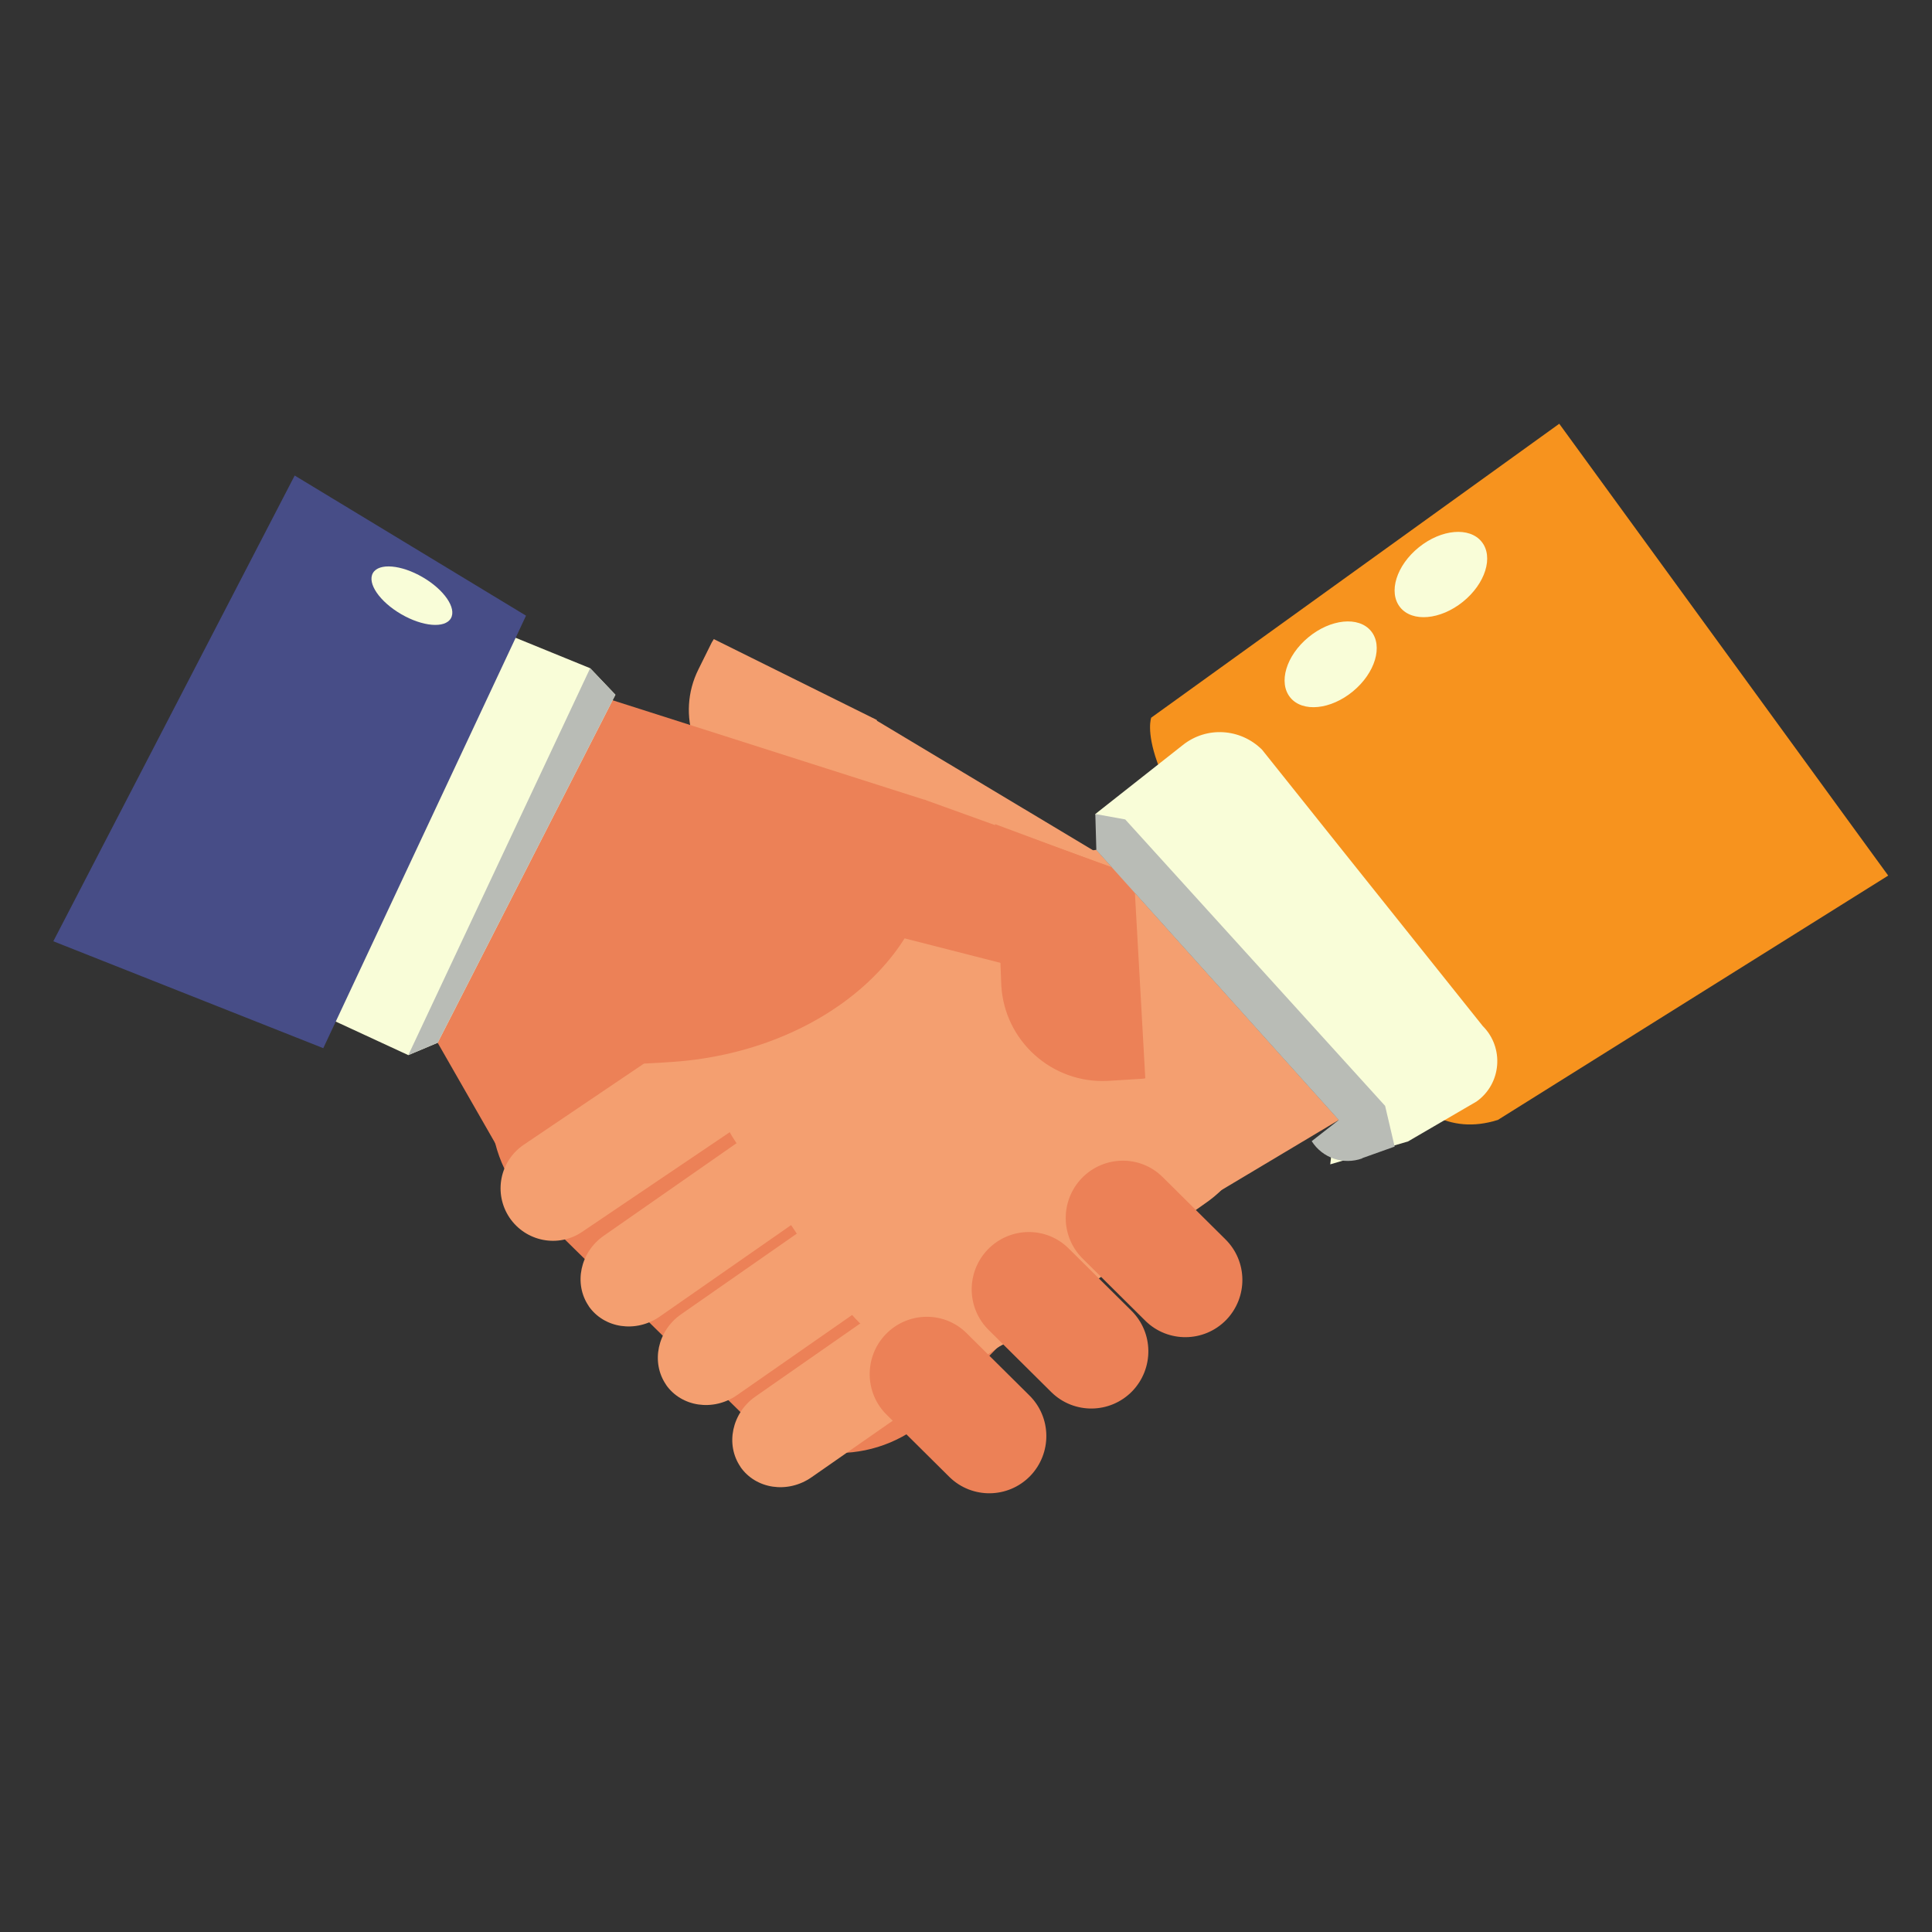
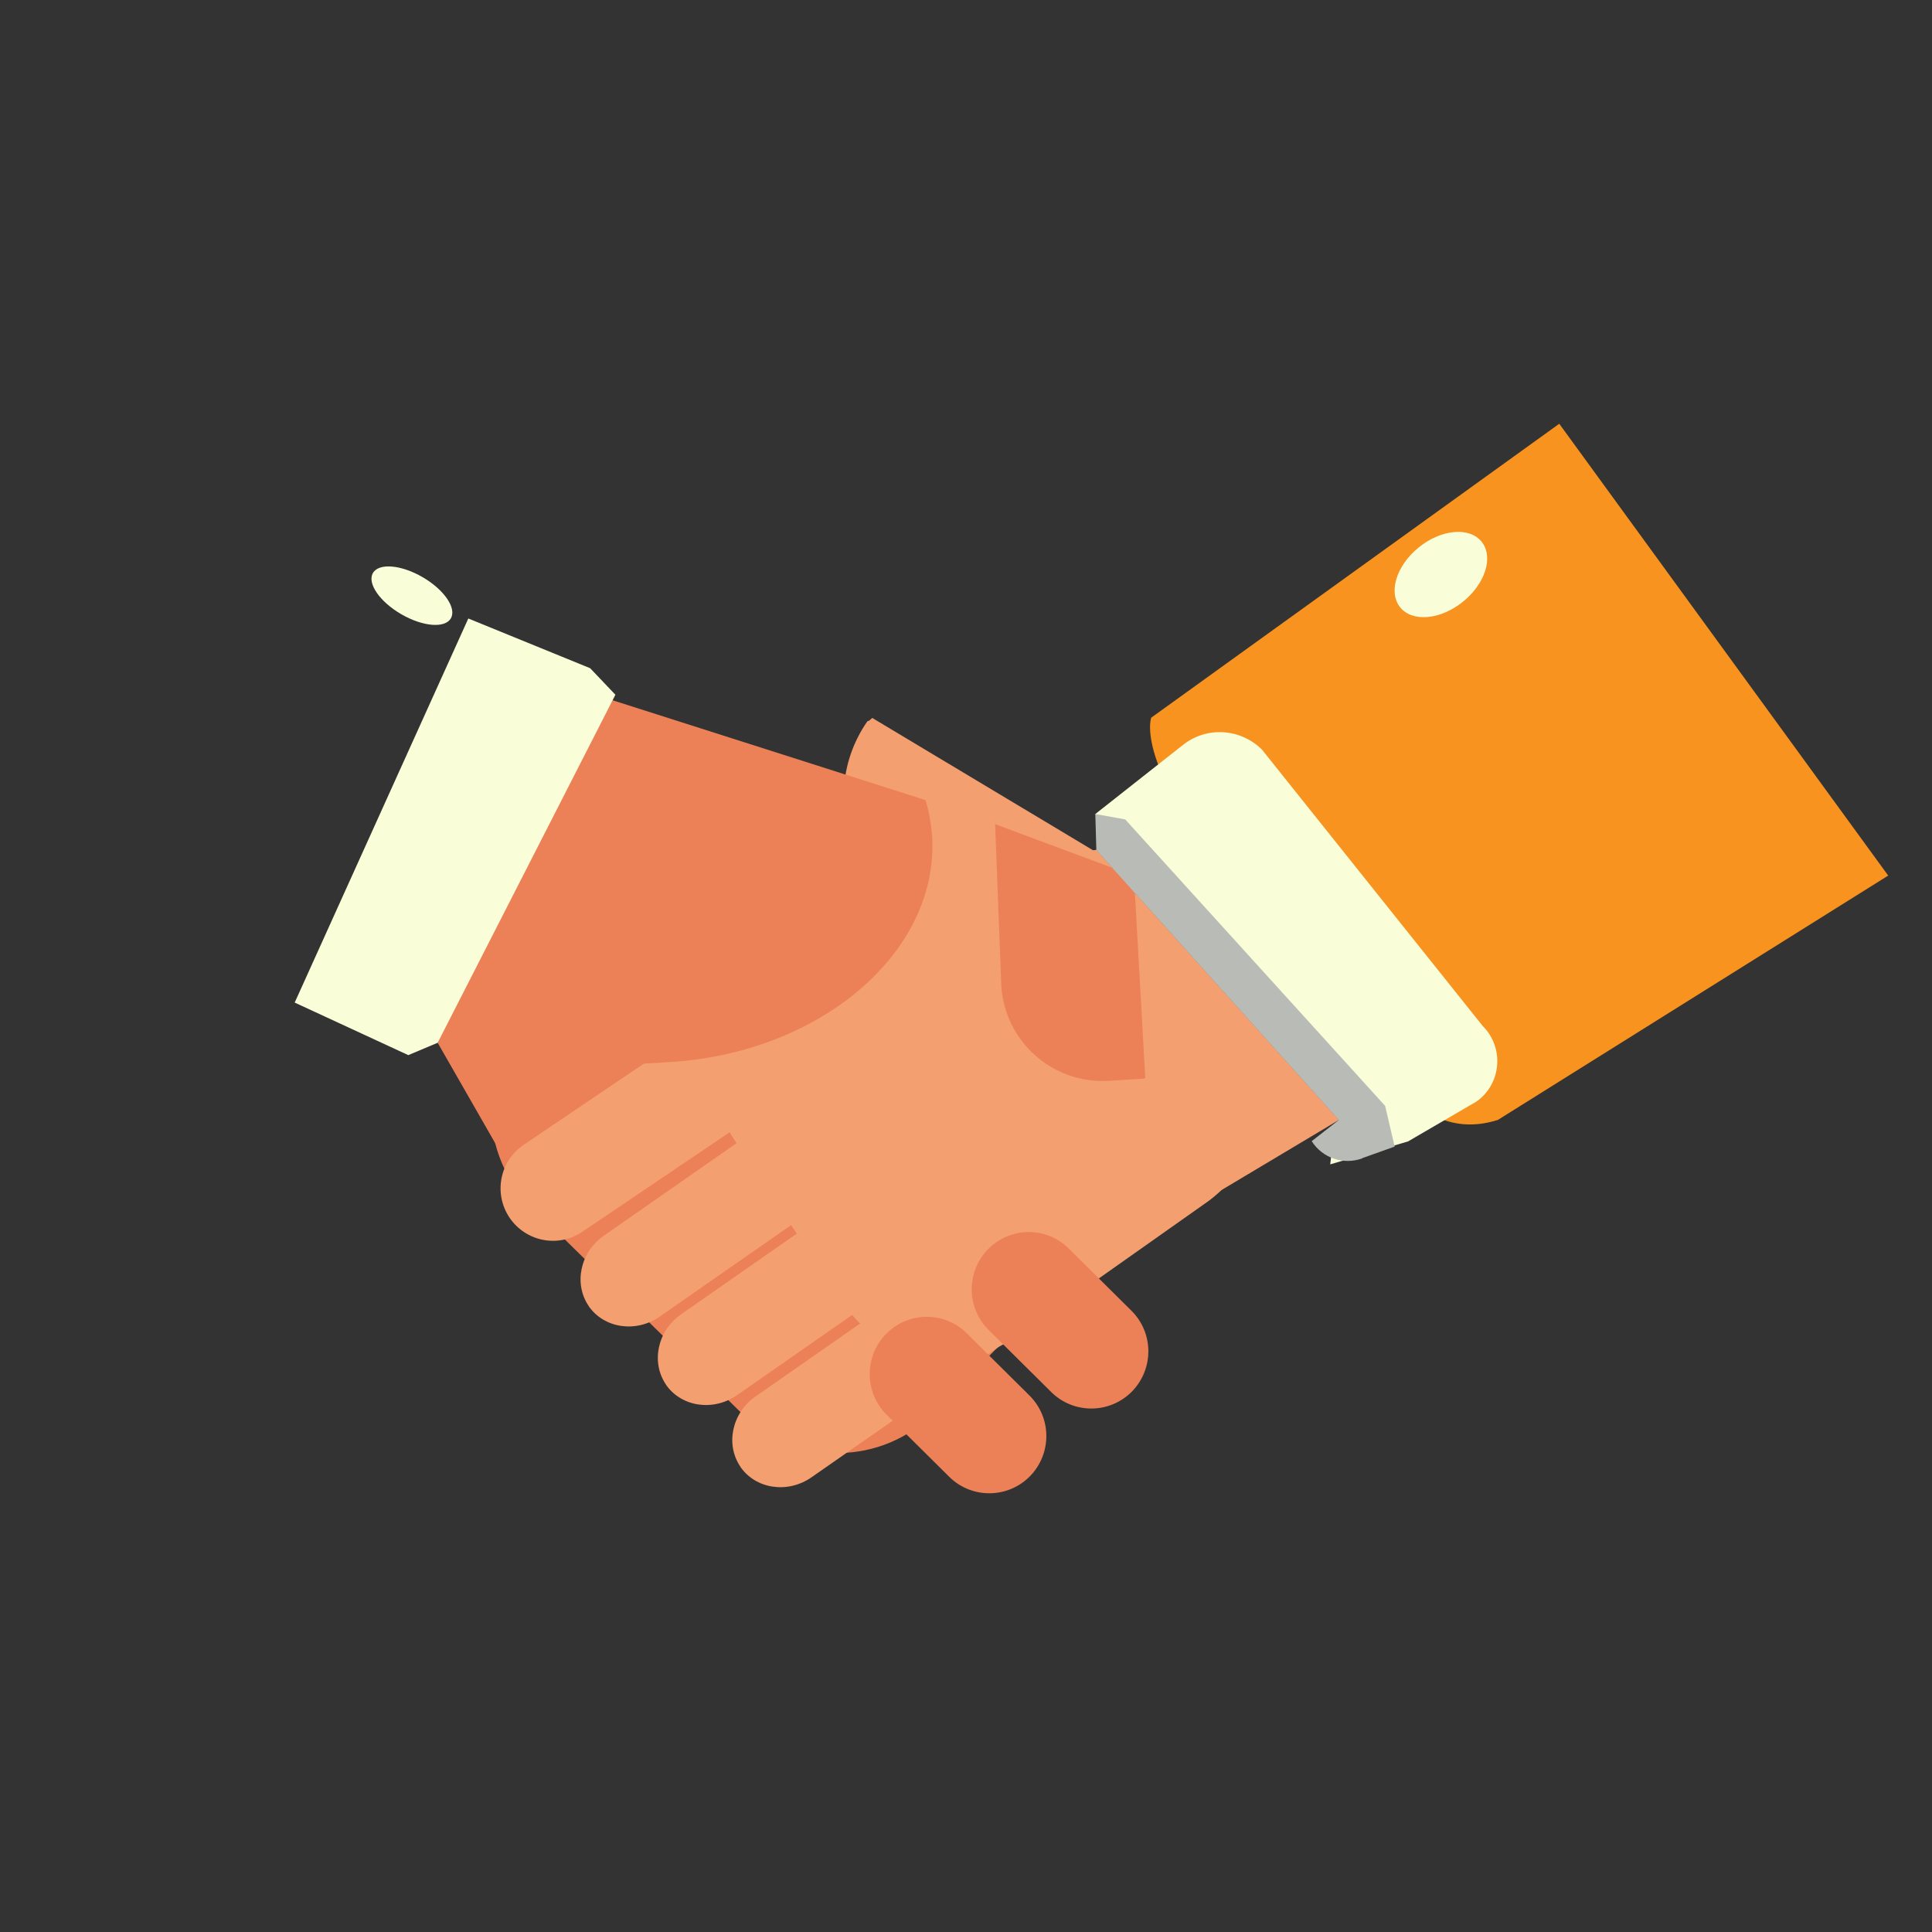
<svg xmlns="http://www.w3.org/2000/svg" id="_レイヤー_1" version="1.1" viewBox="0 0 75 75">
  <rect x="0" y="0" width="75" height="75" fill="#333333" stroke="none" />
  <defs>
    <style>
      .st0 {
        fill: #b9bcb6;
      }

      .st1 {
        fill: #f7931e;
      }

      .st2 {
        fill: #ec8157;
      }

      .st3 {
        fill: #f9fdd8;
      }

      .st4 {
        fill: #474d87;
      }

      .st5 {
        fill: #f49f70;
      }
    </style>
  </defs>
  <path class="st1" d="M58.13,43.48c-3.74,1.17-5.48-3.87-9.2-7.99-5.03-5.57-4.24-7.63-4.24-7.63l15.84-11.41,12.77,17.54-15.16,9.49Z" />
  <g>
    <path class="st2" d="M33.97,33.17c-2.08-2.03-5.42-1.99-7.44.09l-5.97,6.14c-2.03,2.08-1.99,5.42.09,7.46l8.19,8.05c2.08,2.03,5.42,1.99,7.44-.09l5.97-6.14c2.03-2.08,1.99-5.42-.09-7.46l-8.2-8.06h0Z" />
    <path class="st2" d="M16.99,40.48l3.65,6.37c2.01-.03,10.44-3.53,10.42-5.55l-.07-5.91c-.03-2.01-1.67-3.62-3.68-3.6l-7.15-1.49-3.17,10.17h0Z" />
  </g>
  <g>
    <g>
      <path class="st5" d="M35.91,34.73c2.21-1.49,6.73-1.14,8.23,1.08l3.92,4.21c1.49,2.22.9,5.23-1.31,6.72l-7.31,5.16c-2.21,1.49-5.21.91-6.71-1.31l-4.19-6.29c-1.49-2.22-.9-5.23,1.31-6.72l6.05-2.85Z" />
      <path class="st5" d="M28.74,56.94c.6.87,1.84,1.05,2.76.41l12.29-8.56c.92-.64,1.18-1.87.58-2.73h0c-.6-.87-1.84-1.05-2.76-.41l-12.28,8.56c-.92.64-1.18,1.87-.58,2.74h0Z" />
      <path class="st5" d="M25.85,53.75c.6.87,1.84,1.05,2.76.41l12.29-8.56c.92-.64,1.18-1.87.58-2.73h0c-.6-.87-1.84-1.05-2.76-.41l-12.28,8.56c-.92.64-1.18,1.87-.58,2.74h0Z" />
      <path class="st5" d="M22.85,50.7c.6.87,1.84,1.05,2.76.41l12.29-8.56c.92-.64,1.18-1.87.58-2.73h0c-.6-.87-1.84-1.05-2.76-.41l-12.28,8.56c-.92.64-1.18,1.87-.58,2.74h0Z" />
      <path class="st5" d="M19.78,47.27c.63.93,1.89,1.18,2.82.55l12.41-8.38c.93-.63,1.18-1.9.55-2.83h0c-.63-.93-1.89-1.18-2.82-.55l-12.41,8.38c-.93.63-1.18,1.89-.55,2.83h0Z" />
      <path class="st5" d="M51.97,43.48l-5.66,3.38c-1.94-.38-10.86-3.15-10.48-5.1l1.12-5.72c.38-1.95,2.26-3.21,4.2-2.84l1.41-.21s9.41,10.48,9.41,10.48Z" />
    </g>
-     <path class="st5" d="M33.78,33.12l-5.07-2.4c-1.75-.86-2.47-2.98-1.6-4.73l.52-1.05s.05-.08.08-.13l6.33,3.14-.25,5.18Z" />
+     <path class="st5" d="M33.78,33.12l-5.07-2.4l.52-1.05s.05-.08.08-.13l6.33,3.14-.25,5.18Z" />
    <path class="st5" d="M42.72,33.18l-8.86-5.31c-.29.28-.06-.06-.29.28-2.16,3.38.16,7.81,4.6,10.67,2.31,1.49,4.88,2.09,7.12,1.84,0,0-2.58-7.48-2.58-7.48Z" />
  </g>
  <g>
    <path class="st2" d="M38.63,32l.24,6.25c.12,2.16,1.97,3.82,4.13,3.71l1.3-.08c.05,0,.11-.01.16-.02l-.44-7.86-5.4-2.01h0Z" />
-     <polygon class="st2" points="41.82 38.14 34.54 36.28 35.88 31.04 43.98 33.96 41.82 38.14" />
    <path class="st2" d="M22.2,26.68l13.73,4.38c.13.43.21.88.25,1.34.32,4.45-4.17,8.4-10.03,8.82-3.05.22-4.78.1-6.83-1.34l2.87-13.2h0Z" />
  </g>
  <path class="st2" d="M43.95,54.01c-.86.88-2.26.89-3.13.04l-2.43-2.41c-.88-.86-.89-2.26-.04-3.14h0c.86-.88,2.26-.9,3.13-.04l2.43,2.41c.88.86.89,2.26.04,3.14h0Z" />
  <path class="st2" d="M39.99,57.3c-.86.88-2.26.89-3.13.04l-2.43-2.41c-.88-.86-.89-2.26-.04-3.14h0c.86-.88,2.26-.9,3.13-.04l2.43,2.41c.88.86.89,2.26.04,3.14h0Z" />
-   <path class="st2" d="M47.6,51.24c-.86.88-2.26.89-3.13.04l-2.43-2.41c-.88-.86-.89-2.26-.04-3.14h0c.86-.88,2.26-.9,3.13-.04l2.43,2.41c.88.86.89,2.26.04,3.14h0Z" />
  <path class="st3" d="M42.94,32.52l-.42-.92,3.4-2.68c.92-.73,2.23-.65,3.07.18l8.57,10.73c.84.84.73,2.24-.24,2.93l-2.66,1.55-3.02.89.12-1.05,1.6-1.23s-10.42-10.41-10.42-10.41Z" />
  <path class="st0" d="M52.88,44.96l1.26-.45-.37-1.58-10.09-11.12-1.16-.21.04,1.4,9.41,10.48-1.05.82h0c.42.66,1.23.93,1.96.67h0Z" />
-   <ellipse class="st3" cx="51.65" cy="25.79" rx="2.03" ry="1.36" transform="translate(-4.58 38.84) rotate(-39.6)" />
  <ellipse class="st3" cx="55.93" cy="22.3" rx="2.03" ry="1.36" transform="translate(-1.62 39.99) rotate(-38.82)" />
  <polygon class="st3" points="18.18 24.01 22.91 25.94 23.89 26.97 16.99 40.48 15.85 40.96 11.44 38.92 18.18 24.01" />
-   <polygon class="st4" points="2.07 36.54 12.55 40.69 20.42 23.9 11.44 18.46 2.07 36.54" />
-   <polygon class="st0" points="22.91 25.94 15.85 40.96 16.99 40.48 23.89 26.97 22.91 25.94" />
  <ellipse class="st3" cx="15.98" cy="23.12" rx=".83" ry="1.75" transform="translate(-12.03 25.31) rotate(-59.81)" />
</svg>